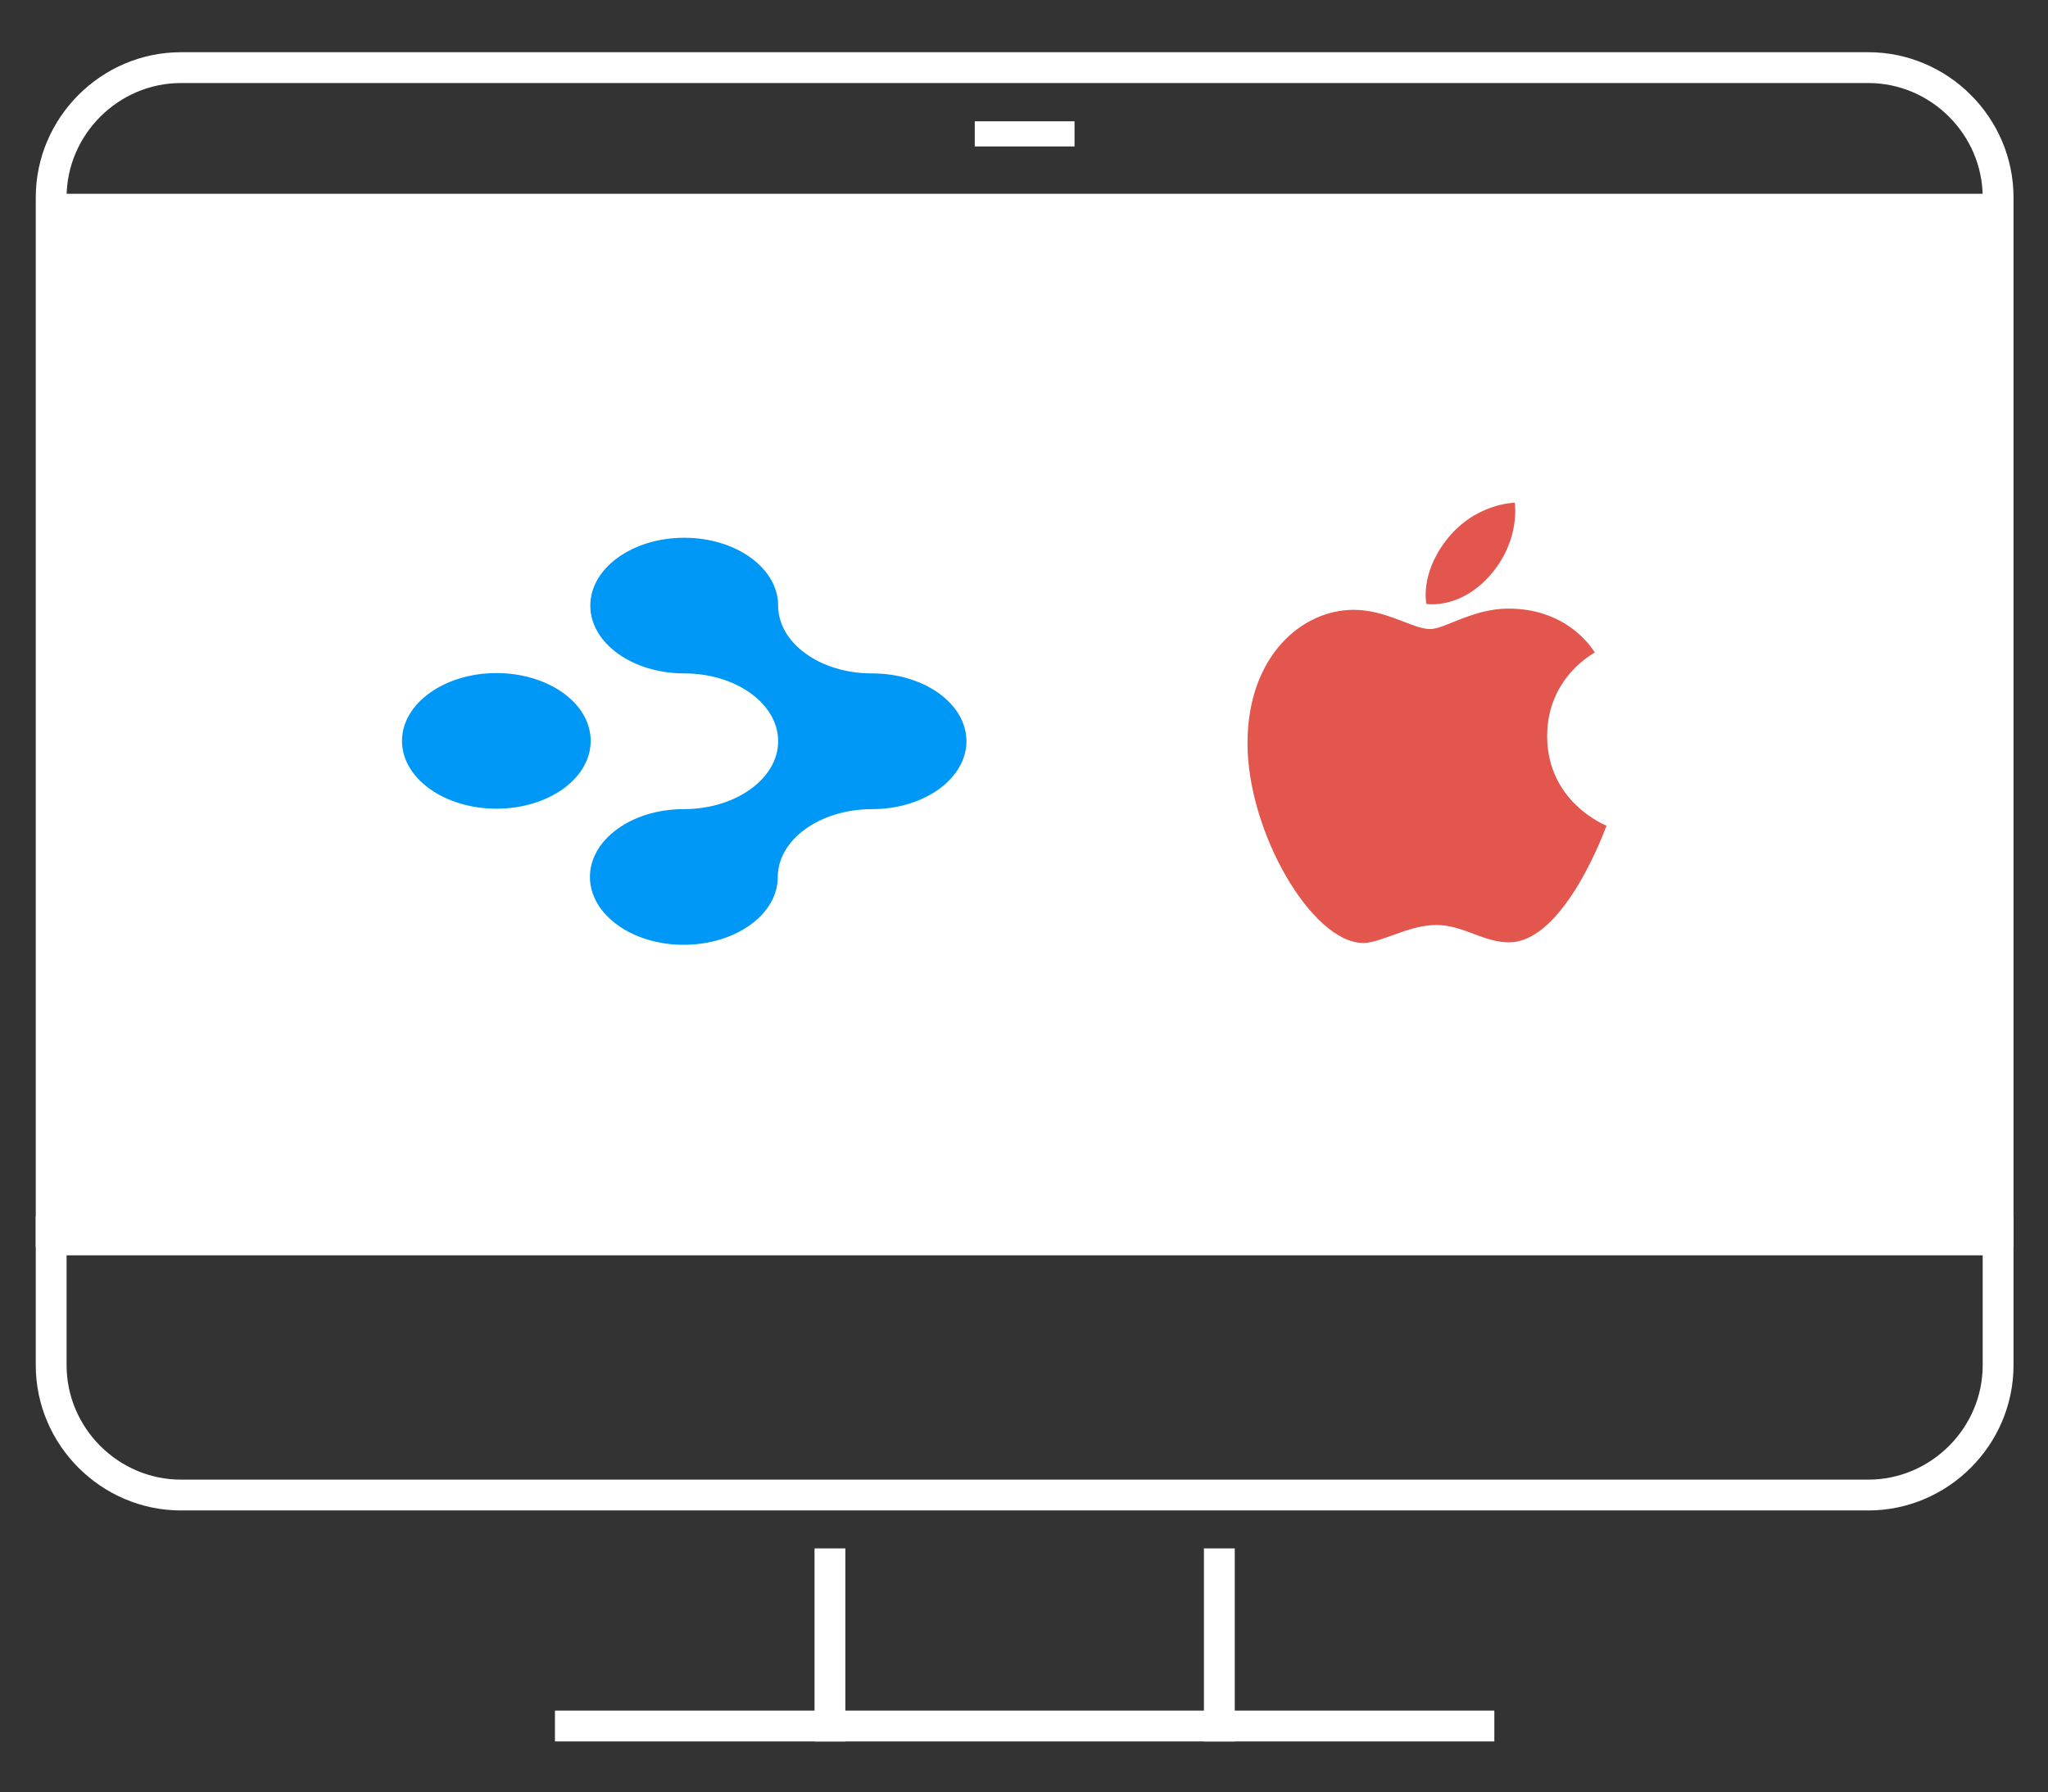
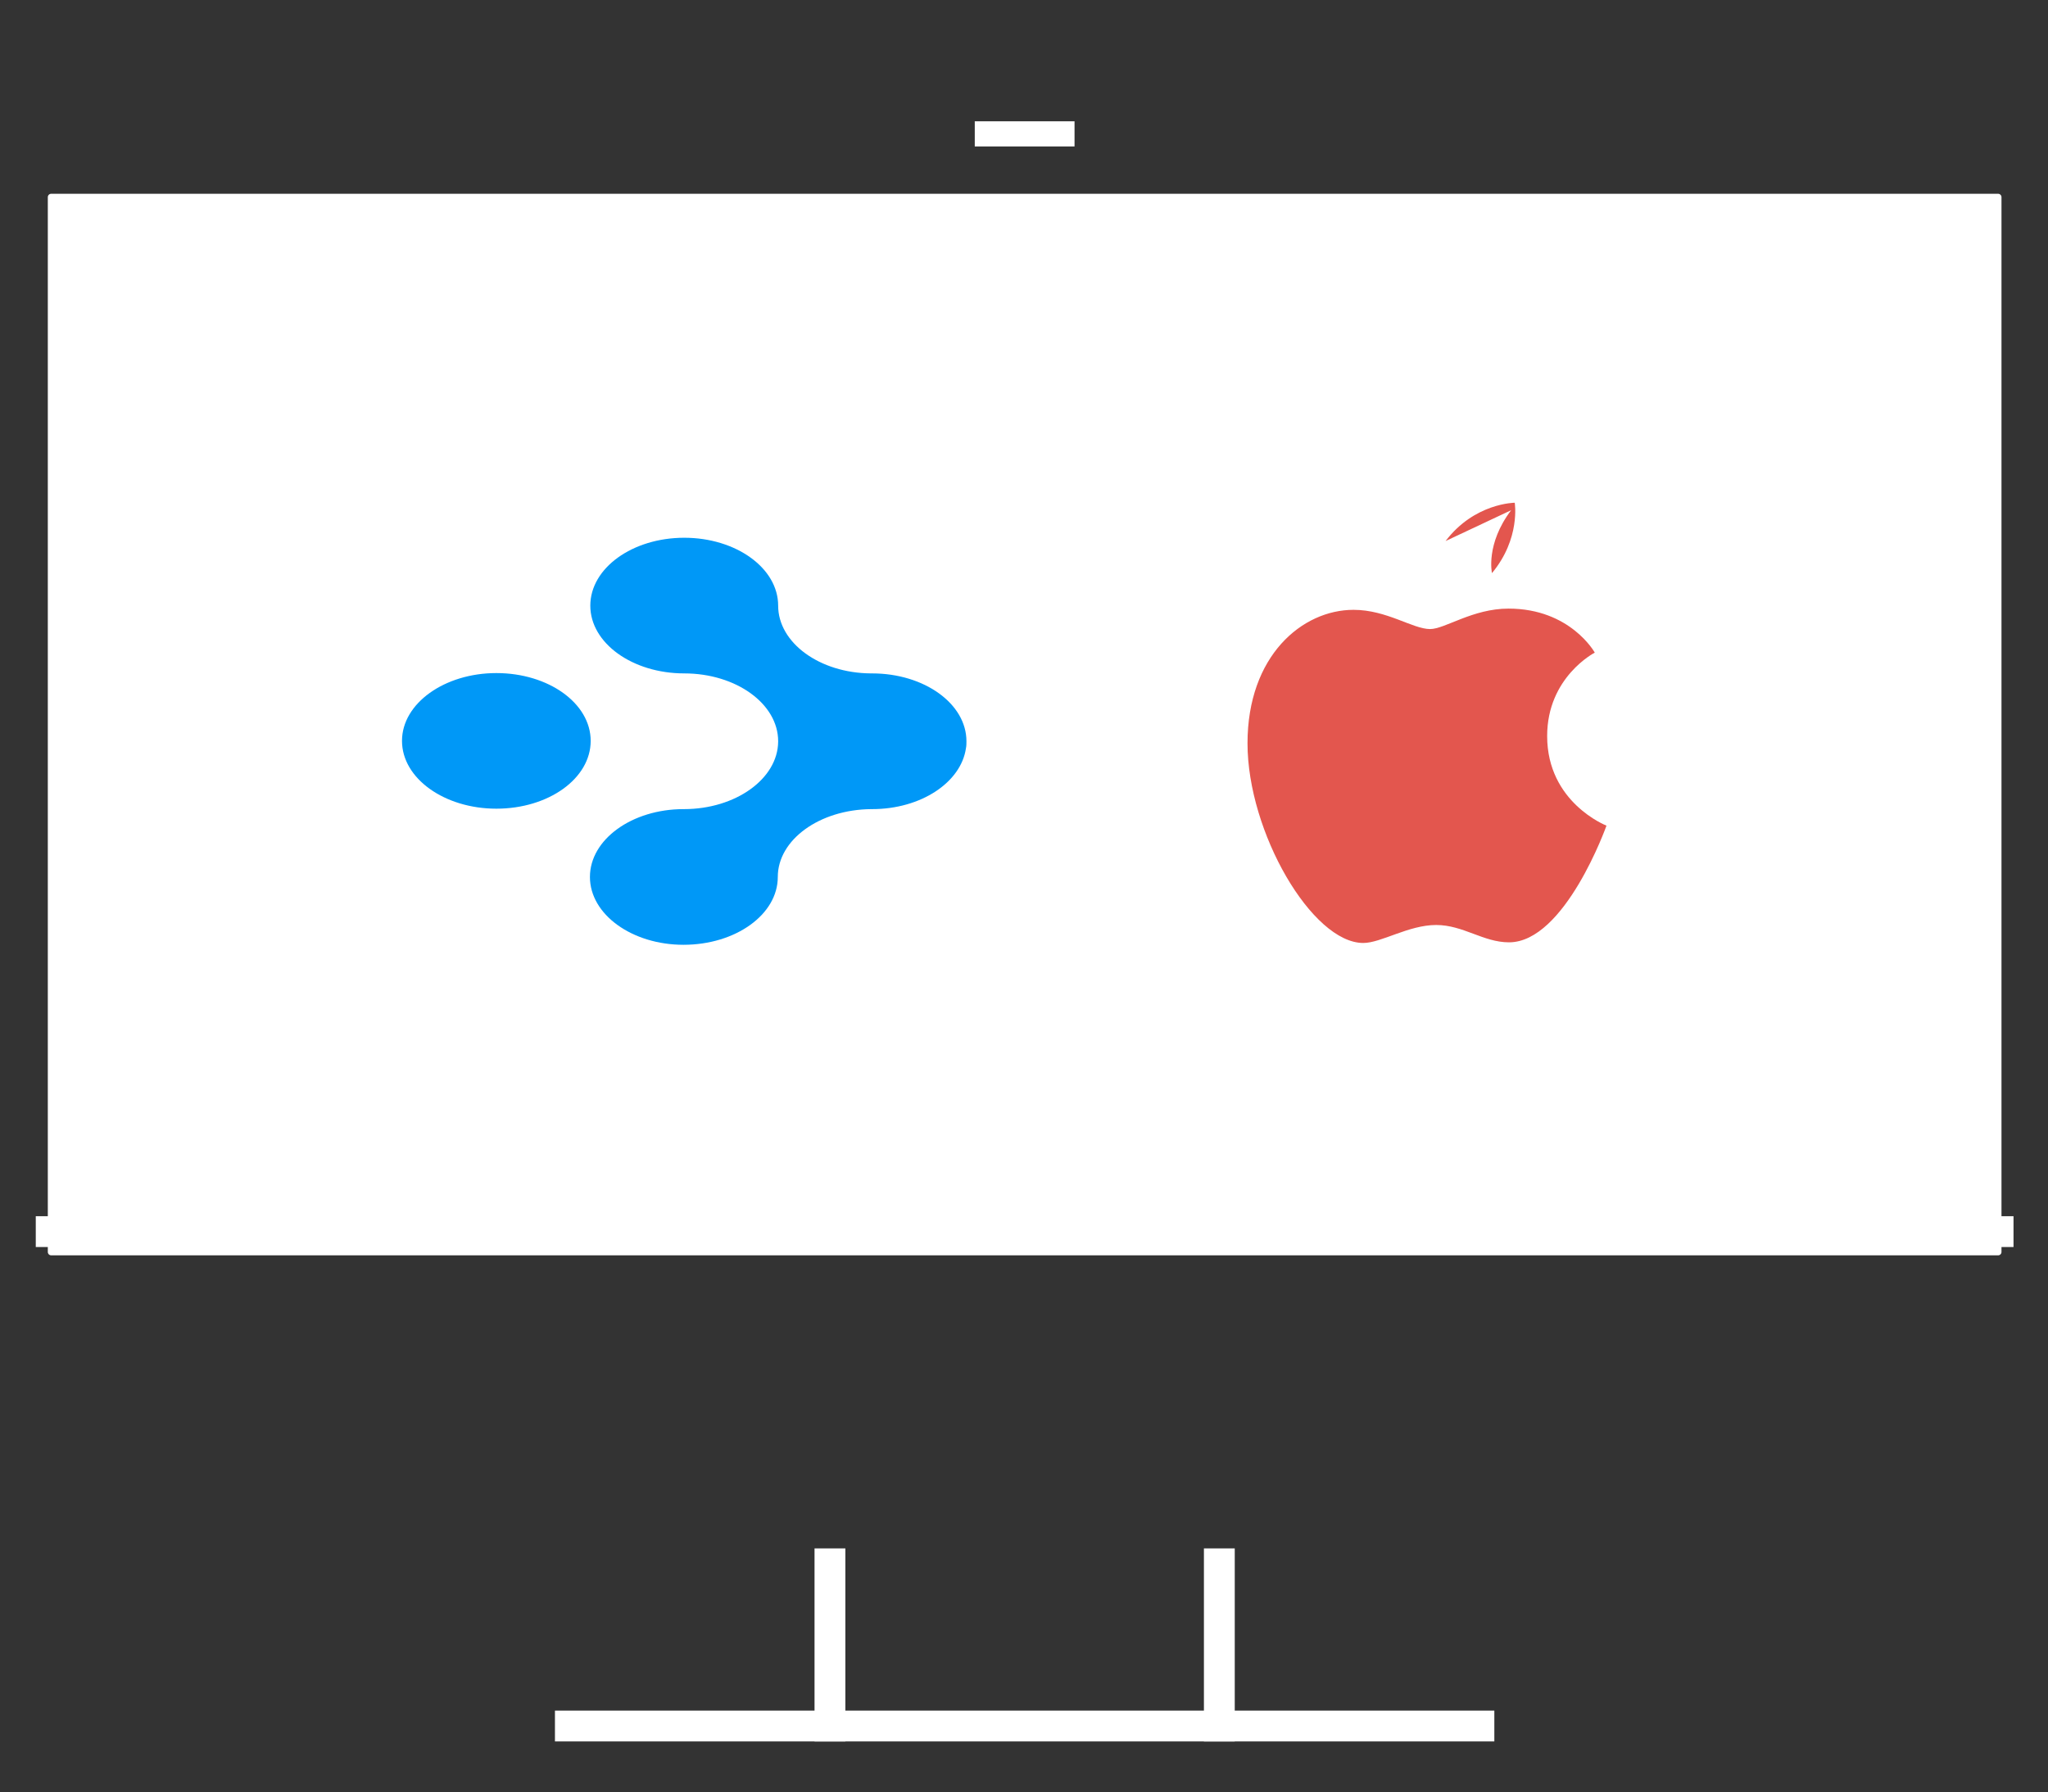
<svg xmlns="http://www.w3.org/2000/svg" width="100%" height="100%" viewBox="0 0 1667 1459" version="1.1" xml:space="preserve" style="fill-rule:evenodd;clip-rule:evenodd;stroke-linecap:square;stroke-miterlimit:10;">
  <rect x="0" y="0" width="1667" height="1459" fill="#333333" stroke="none" />
  <g>
    <g>
-       <path d="M1520.74,1217.19l-1373.43,0c-57.948,0 -105.648,-47.7 -105.648,-105.648l-0,-950.835c-0,-57.948 47.7,-105.648 105.648,-105.648l1373.43,0c57.948,0 105.648,47.7 105.648,105.648l0,950.835c0,57.948 -47.7,105.648 -105.648,105.648Z" style="fill:none;fill-rule:nonzero;stroke:#fff;stroke-width:25.09px;" />
-     </g>
+       </g>
    <g>
      <path d="M41.661,1002.72l1584.72,0" style="fill:none;fill-rule:nonzero;stroke:#fff;stroke-width:25.09px;" />
    </g>
    <g>
      <path d="M992.495,1273.18l0,132.06" style="fill:none;fill-rule:nonzero;stroke:#fff;stroke-width:25.09px;" />
    </g>
    <g>
      <path d="M675.55,1405.24l0,-132.06" style="fill:none;fill-rule:nonzero;stroke:#fff;stroke-width:25.09px;" />
    </g>
    <g>
      <path d="M464.254,1405.24l739.538,0" style="fill:none;fill-rule:nonzero;stroke:#fff;stroke-width:25.09px;" />
    </g>
    <g>
      <path d="M803.661,108.991l60.745,-0" style="fill:none;fill-rule:nonzero;stroke:#fff;stroke-width:20.47px;" />
    </g>
  </g>
  <g>
    <rect x="41.667" y="160.506" width="1584.72" height="858.78" style="fill:#fff;stroke:#fff;stroke-width:5.5px;stroke-linecap:round;stroke-linejoin:round;stroke-miterlimit:1.5;" />
  </g>
  <g>
    <path d="M556.651,658.749c42.126,0 76.45,-24.659 76.742,-54.898l0,-0.373c0,-30.552 -34.324,-55.226 -76.451,-55.226c-42.127,0 -76.451,-24.629 -76.451,-55.151c-0,-30.612 34.324,-55.286 76.451,-55.286c42.127,-0 76.451,24.674 76.451,55.286c0,30.208 33.71,54.883 75.523,55.151l0.967,0c42.396,0 76.767,24.674 76.767,55.226c-0,1.895 -0,3.775 -0.395,5.684c-4.003,27.762 -36.506,49.587 -76.372,49.587l-0.653,0c-42.127,0.299 -76.129,24.928 -76.129,55.227c-0,30.566 -34.325,55.226 -76.788,55.226c-41.787,-0 -76.121,-24.66 -76.121,-55.226c0,-30.597 34.334,-55.227 76.121,-55.227l0.338,0Zm-152.642,-110.765c-42.103,-0 -76.791,24.644 -76.791,55.196c0,30.656 34.688,55.212 76.791,55.212c42.512,-0 76.789,-24.556 76.789,-55.212c0,-30.552 -34.277,-55.196 -76.789,-55.196Z" style="fill:#0098f7;" />
  </g>
  <g>
    <g>
-       <path d="M1176.65,440.493c23.552,-31.037 56.289,-31.188 56.289,-31.188c0,0 4.868,29.182 -18.528,57.295c-24.979,30.014 -53.375,25.106 -53.375,25.106c0,0 -5.33,-23.609 15.614,-51.213Z" style="fill:#e3564e;" />
+       <path d="M1176.65,440.493c23.552,-31.037 56.289,-31.188 56.289,-31.188c0,0 4.868,29.182 -18.528,57.295c0,0 -5.33,-23.609 15.614,-51.213Z" style="fill:#e3564e;" />
    </g>
    <g>
      <path d="M1164.03,512.147c12.116,0 34.598,-16.654 63.867,-16.654c50.38,-0 70.197,35.847 70.197,35.847c0,0 -38.761,19.817 -38.761,67.908c0,54.248 48.288,72.944 48.288,72.944c0,-0 -33.754,95.009 -79.348,95.009c-20.939,-0 -37.224,-14.112 -59.283,-14.112c-22.482,0 -44.797,14.638 -59.33,14.638c-41.634,-0 -94.228,-90.125 -94.228,-162.565c-0,-71.273 44.518,-108.663 86.28,-108.663c27.135,-0.006 48.201,15.648 62.318,15.648Z" style="fill:#e3564e;" />
    </g>
  </g>
</svg>